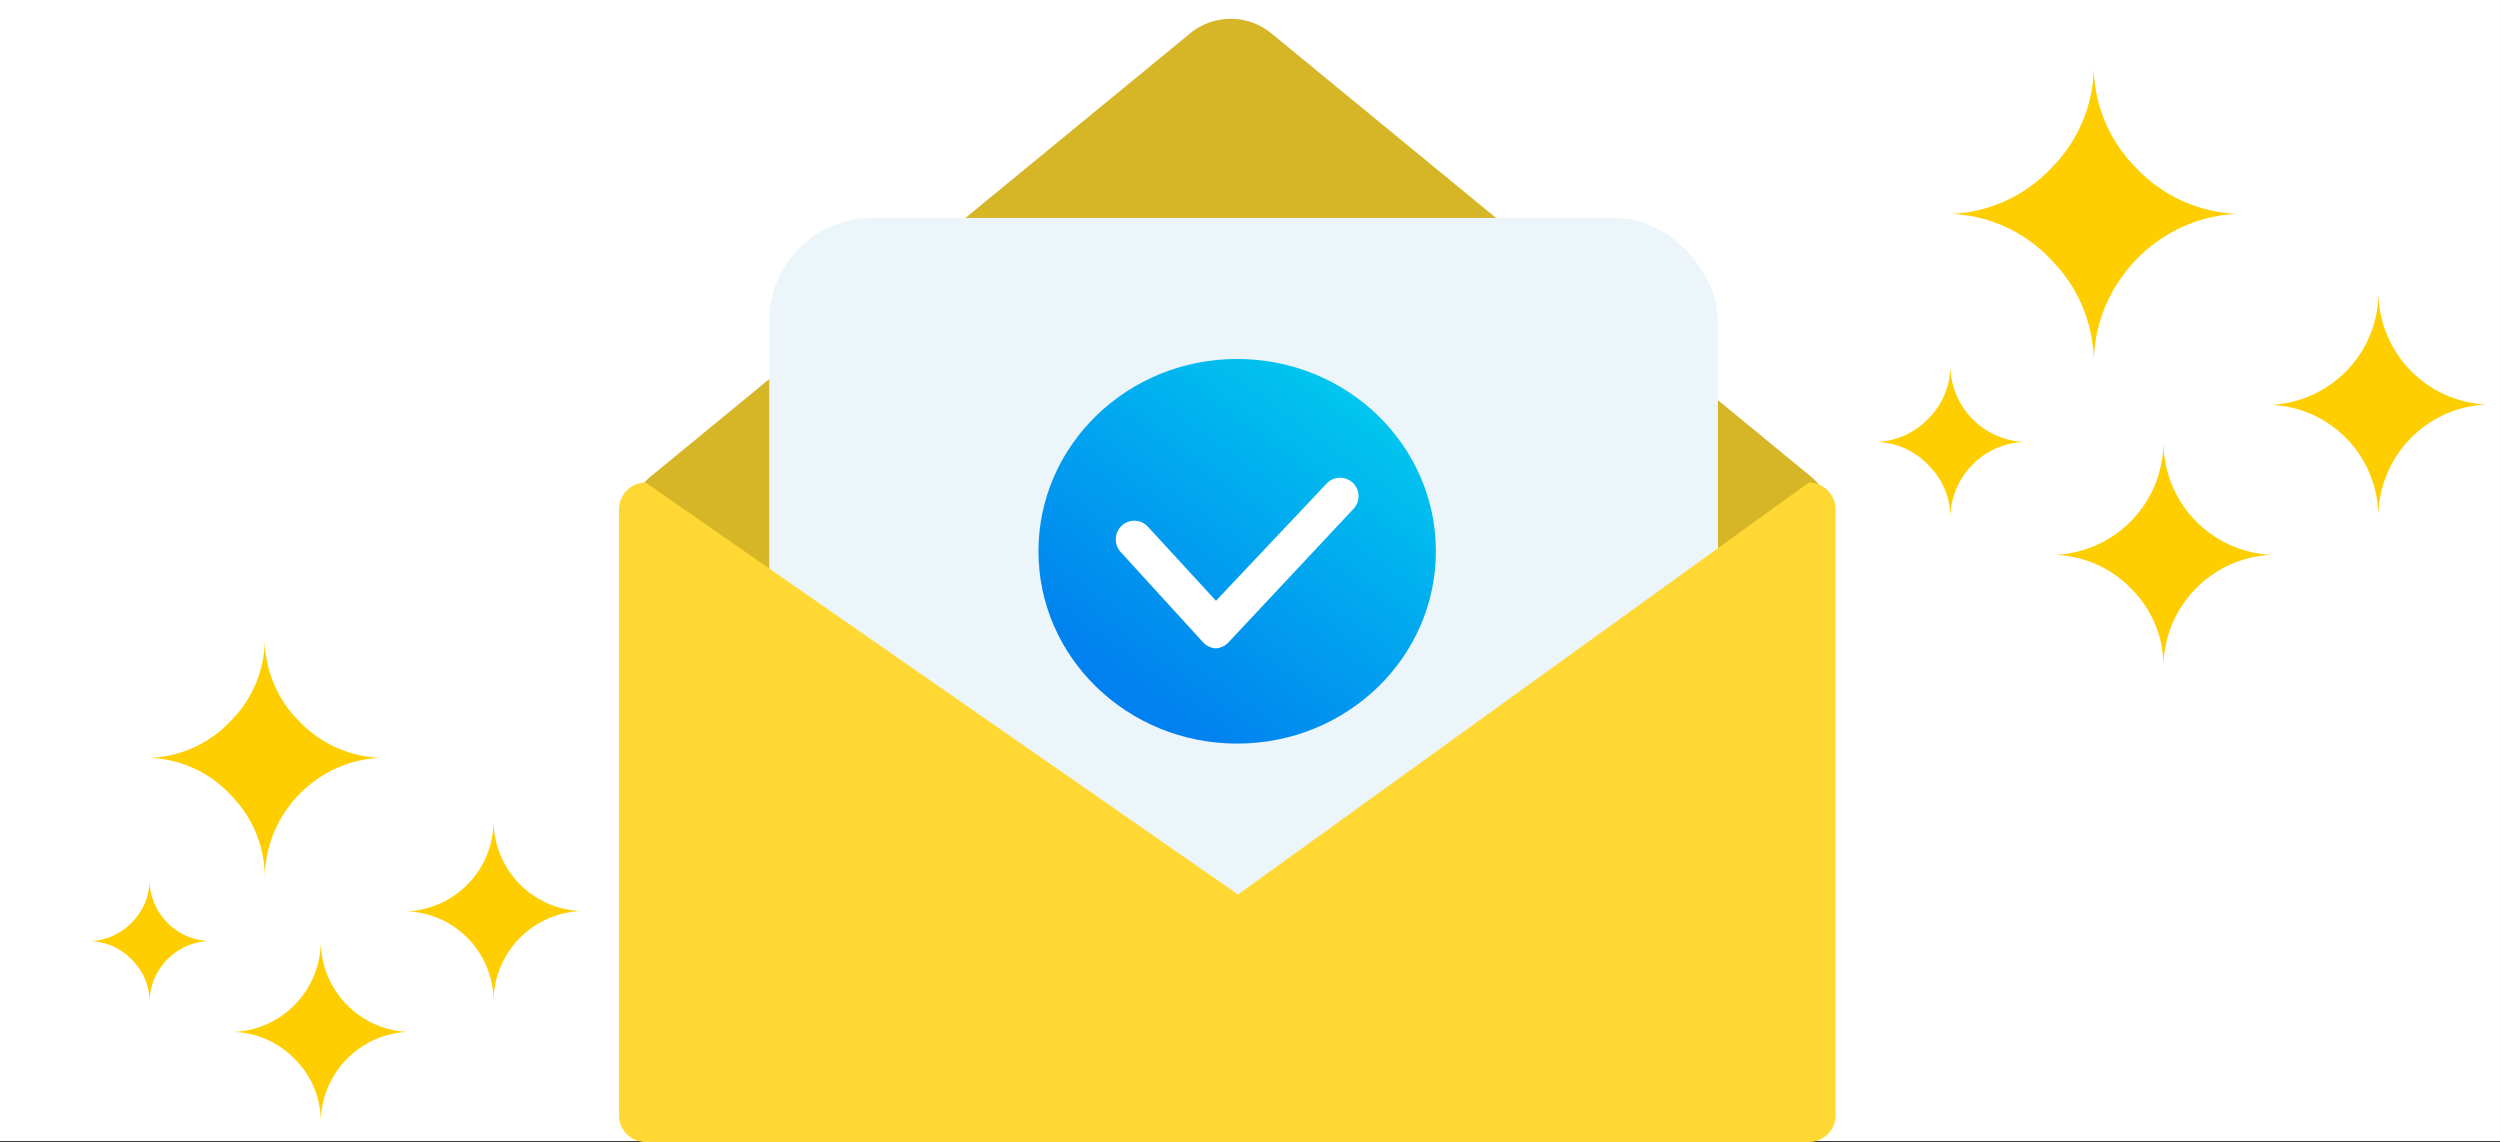
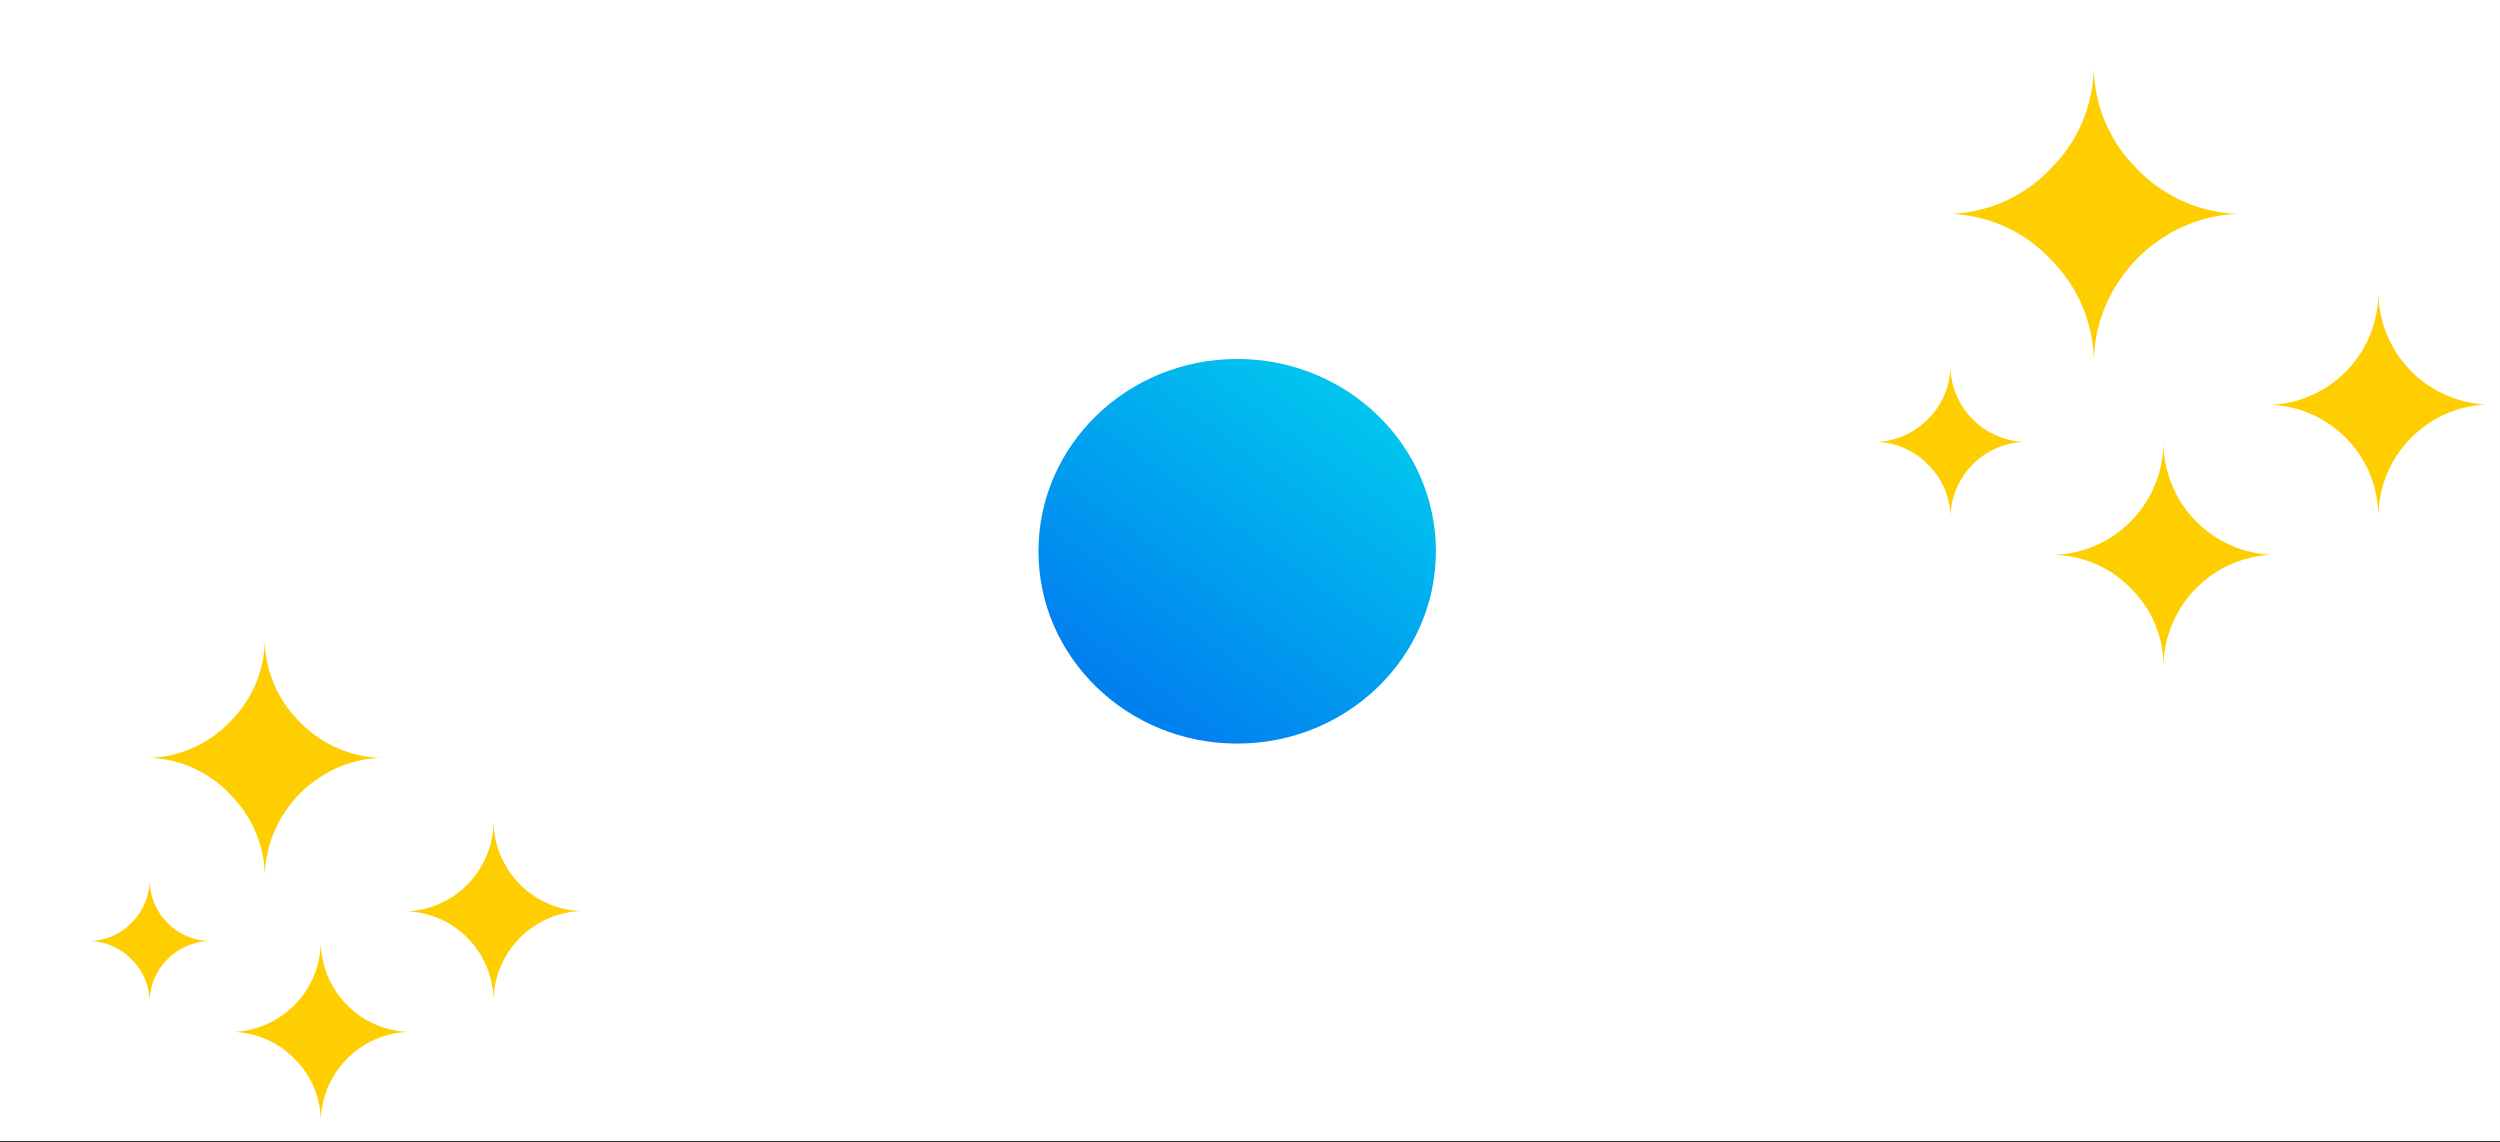
<svg xmlns="http://www.w3.org/2000/svg" width="195" height="89.079">
  <rect width="100%" height="100%" fill="#333333" stroke="none" />
  <defs>
    <linearGradient id="a" x1=".223" y1=".852" x2=".783" y2=".105" gradientUnits="objectBoundingBox">
      <stop offset="0" stop-color="#0181ef" />
      <stop offset="1" stop-color="#01c5ef" />
    </linearGradient>
  </defs>
  <g transform="translate(-560.804 -519.306)">
    <path fill="#fff" d="M560.803 519.306h195v89h-195z" />
-     <path d="M653.629 521.913a5 5 0 0 1 6.347 0l42.036 34.529a5 5 0 0 1-3.173 8.864h-84.072a5 5 0 0 1-3.174-8.864Z" fill="#d6b526" />
-     <rect width="74" height="72" rx="8" transform="translate(620.803 536.306)" fill="#ecf5fa" />
-     <path d="m611.17 556.949 46.2 32.128 44.519-32.128a2.09 2.09 0 0 1 2.091 2.09v47.255a2.09 2.09 0 0 1-2.09 2.09h-90.72a2.09 2.09 0 0 1-2.09-2.09v-47.255a2.09 2.09 0 0 1 2.09-2.09Z" fill="#ffd833" />
    <g transform="translate(641.469 547.388)">
      <ellipse cx="15.5" cy="15" rx="15.5" ry="15" transform="translate(.335 -.082)" fill="url(#a)" />
-       <path d="M14.166 22.49h-.009a1.516 1.516 0 0 1-1.051-.548l-6.359-6.968a1.464 1.464 0 0 1 .087-2.054 1.44 1.44 0 0 1 2.034.077l5.313 5.782 8.6-9.111a1.44 1.44 0 1 1 2.094 1.975l-9.659 10.315a1.528 1.528 0 0 1-1.047.533" fill="#fff" />
    </g>
-     <path d="M707.177 553.771a5.818 5.818 0 0 0 4.074-1.852 5.8 5.8 0 0 0 1.682-4.148 5.991 5.991 0 0 0 5.729 6 5.991 5.991 0 0 0-5.729 6 5.7 5.7 0 0 0-1.679-4.148 5.818 5.818 0 0 0-4.077-1.852Zm5.756-17.783a11.348 11.348 0 0 0 7.926-3.63 11.3 11.3 0 0 0 3.259-8.1 11.3 11.3 0 0 0 3.259 8.1 11.46 11.46 0 0 0 7.951 3.63 11.444 11.444 0 0 0-5.654 1.753 11.866 11.866 0 0 0-4.074 4.272 11.611 11.611 0 0 0-1.482 5.753 11.36 11.36 0 0 0-3.259-8.124 11.274 11.274 0 0 0-7.926-3.654Zm8.2 26.593a8.82 8.82 0 0 0 8.42-8.815 8.822 8.822 0 0 0 8.4 8.815 8.822 8.822 0 0 0-8.4 8.815 8.5 8.5 0 0 0-2.445-6.1 8.65 8.65 0 0 0-5.98-2.708Zm16.815-11.7a8.778 8.778 0 0 0 8.371-8.84 8.82 8.82 0 0 0 8.414 8.816 8.82 8.82 0 0 0-8.42 8.815 8.733 8.733 0 0 0-8.371-8.79ZM567.844 592.712a4.676 4.676 0 0 0 3.275-1.493 4.664 4.664 0 0 0 1.35-3.334 4.816 4.816 0 0 0 4.6 4.823 4.816 4.816 0 0 0-4.6 4.823 4.583 4.583 0 0 0-1.35-3.334 4.676 4.676 0 0 0-3.275-1.485Zm4.624-14.293a9.121 9.121 0 0 0 6.371-2.917 9.085 9.085 0 0 0 2.62-6.51 9.085 9.085 0 0 0 2.62 6.51 9.211 9.211 0 0 0 6.39 2.917 9.2 9.2 0 0 0-4.545 1.409 9.537 9.537 0 0 0-3.275 3.434 9.333 9.333 0 0 0-1.191 4.624 9.131 9.131 0 0 0-2.62-6.53 9.062 9.062 0 0 0-6.37-2.937Zm6.589 21.375a7.089 7.089 0 0 0 6.768-7.085 7.091 7.091 0 0 0 6.748 7.085 7.091 7.091 0 0 0-6.748 7.085 6.835 6.835 0 0 0-1.965-4.9 6.953 6.953 0 0 0-4.803-2.182Zm13.516-9.407a7.055 7.055 0 0 0 6.727-7.102 7.089 7.089 0 0 0 6.768 7.085 7.089 7.089 0 0 0-6.768 7.085 7.02 7.02 0 0 0-6.728-7.065Z" fill="#ffce00" />
+     <path d="M707.177 553.771a5.818 5.818 0 0 0 4.074-1.852 5.8 5.8 0 0 0 1.682-4.148 5.991 5.991 0 0 0 5.729 6 5.991 5.991 0 0 0-5.729 6 5.7 5.7 0 0 0-1.679-4.148 5.818 5.818 0 0 0-4.077-1.852Zm5.756-17.783a11.348 11.348 0 0 0 7.926-3.63 11.3 11.3 0 0 0 3.259-8.1 11.3 11.3 0 0 0 3.259 8.1 11.46 11.46 0 0 0 7.951 3.63 11.444 11.444 0 0 0-5.654 1.753 11.866 11.866 0 0 0-4.074 4.272 11.611 11.611 0 0 0-1.482 5.753 11.36 11.36 0 0 0-3.259-8.124 11.274 11.274 0 0 0-7.926-3.654Zm8.2 26.593a8.82 8.82 0 0 0 8.42-8.815 8.822 8.822 0 0 0 8.4 8.815 8.822 8.822 0 0 0-8.4 8.815 8.5 8.5 0 0 0-2.445-6.1 8.65 8.65 0 0 0-5.98-2.708Zm16.815-11.7a8.778 8.778 0 0 0 8.371-8.84 8.82 8.82 0 0 0 8.414 8.816 8.82 8.82 0 0 0-8.42 8.815 8.733 8.733 0 0 0-8.371-8.79M567.844 592.712a4.676 4.676 0 0 0 3.275-1.493 4.664 4.664 0 0 0 1.35-3.334 4.816 4.816 0 0 0 4.6 4.823 4.816 4.816 0 0 0-4.6 4.823 4.583 4.583 0 0 0-1.35-3.334 4.676 4.676 0 0 0-3.275-1.485Zm4.624-14.293a9.121 9.121 0 0 0 6.371-2.917 9.085 9.085 0 0 0 2.62-6.51 9.085 9.085 0 0 0 2.62 6.51 9.211 9.211 0 0 0 6.39 2.917 9.2 9.2 0 0 0-4.545 1.409 9.537 9.537 0 0 0-3.275 3.434 9.333 9.333 0 0 0-1.191 4.624 9.131 9.131 0 0 0-2.62-6.53 9.062 9.062 0 0 0-6.37-2.937Zm6.589 21.375a7.089 7.089 0 0 0 6.768-7.085 7.091 7.091 0 0 0 6.748 7.085 7.091 7.091 0 0 0-6.748 7.085 6.835 6.835 0 0 0-1.965-4.9 6.953 6.953 0 0 0-4.803-2.182Zm13.516-9.407a7.055 7.055 0 0 0 6.727-7.102 7.089 7.089 0 0 0 6.768 7.085 7.089 7.089 0 0 0-6.768 7.085 7.02 7.02 0 0 0-6.728-7.065Z" fill="#ffce00" />
  </g>
</svg>